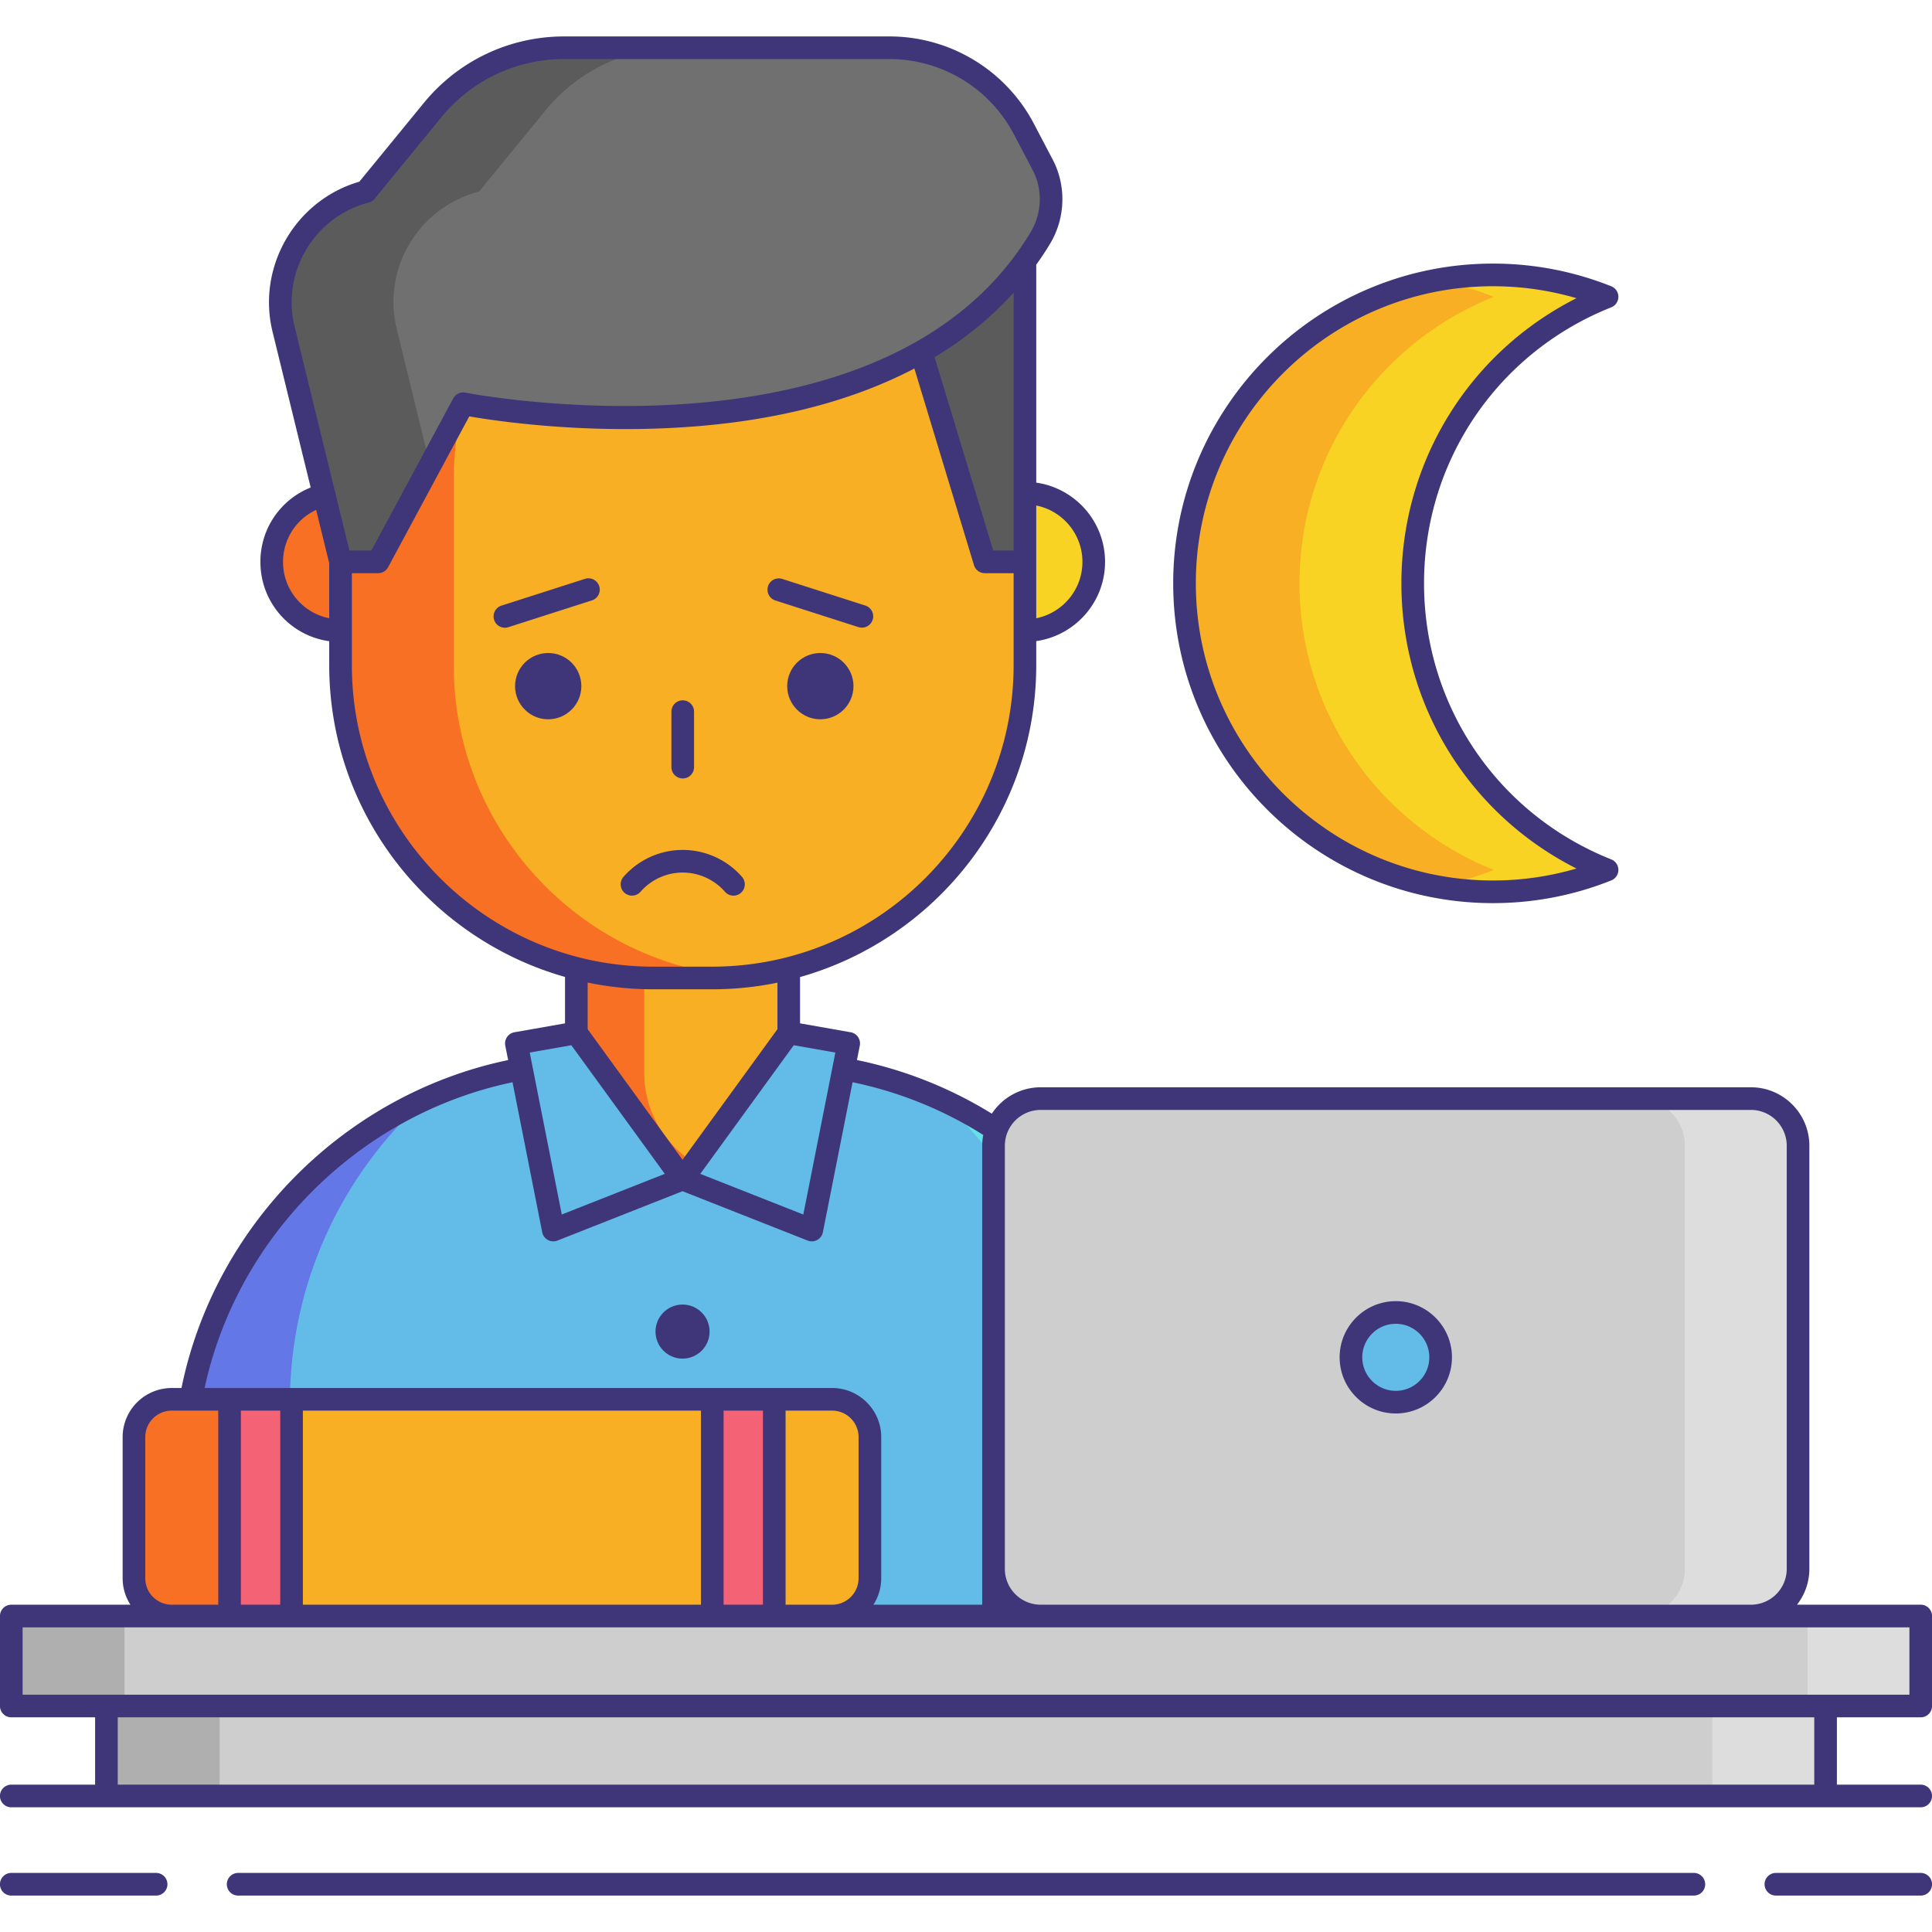
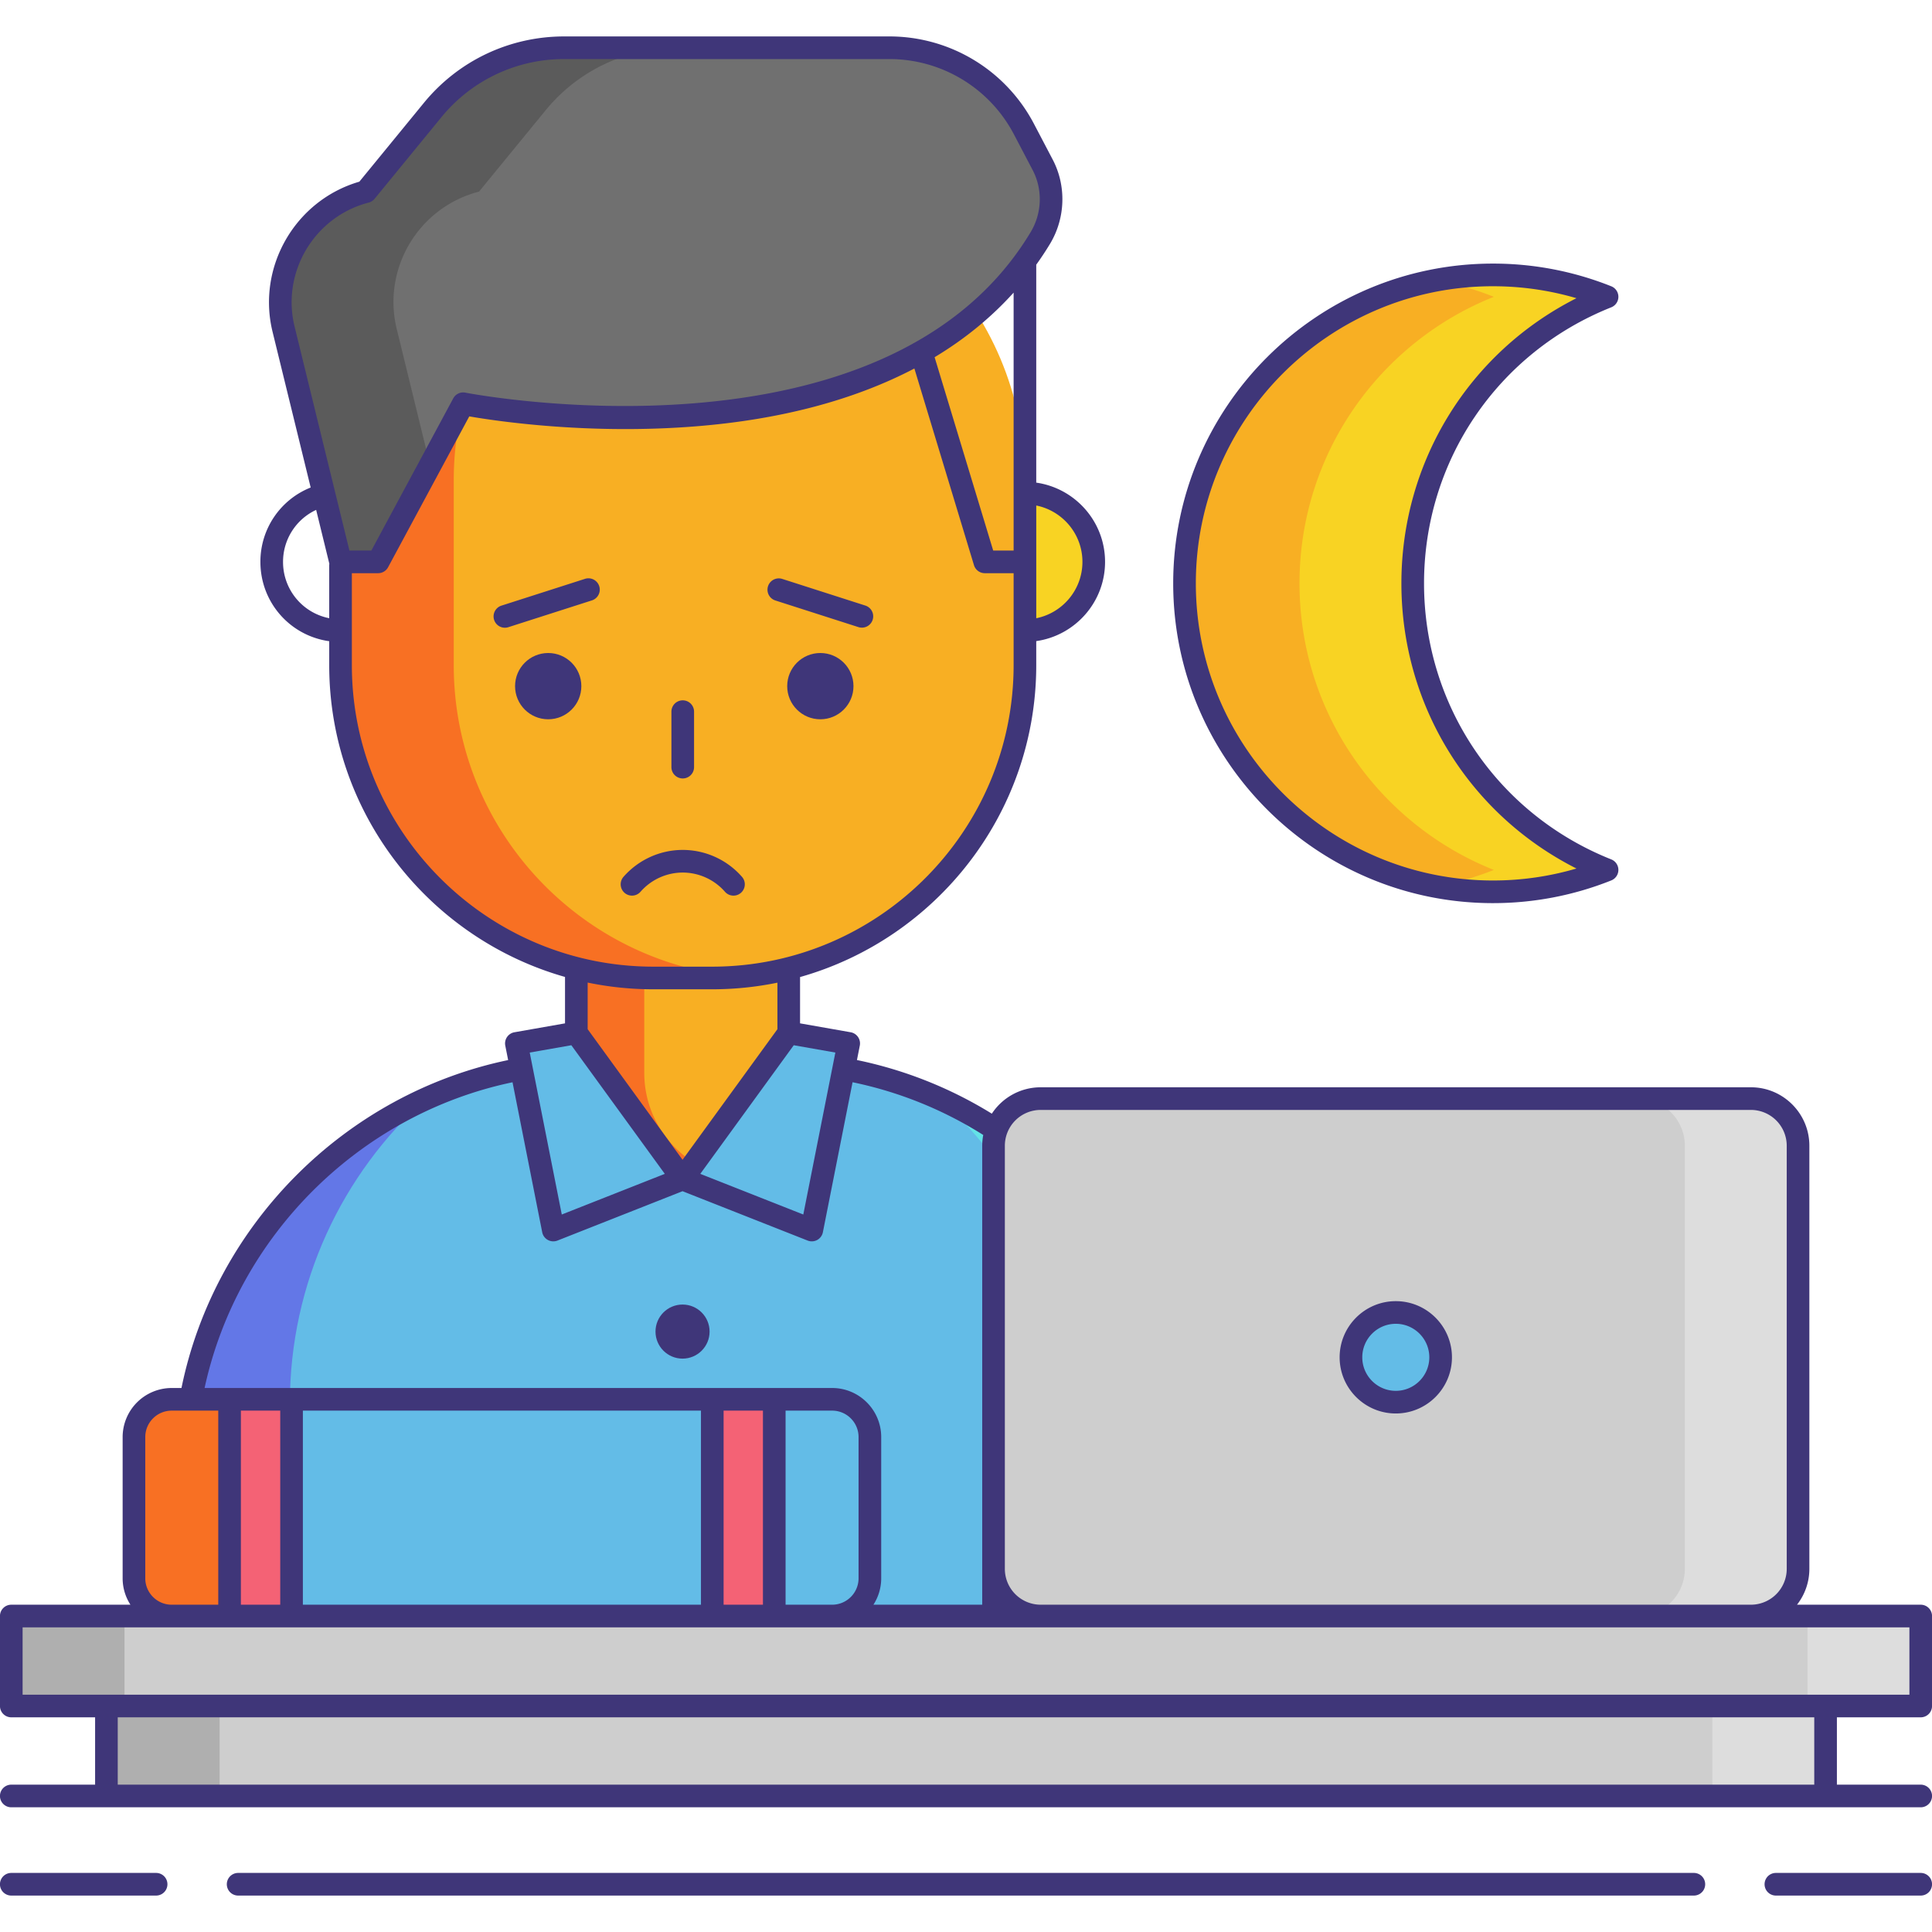
<svg xmlns="http://www.w3.org/2000/svg" viewBox="0 0 256 256" id="overworked">
  <path fill="#63BCE7" d="M103.935 140.809c29.201.94 52.588 24.891 52.588 54.32v42.846H24.409V195.13c0-29.429 23.387-53.38 52.588-54.32h26.938z" />
  <path fill="#6377E7" d="M56.428 145.571c-18.879 8.52-32.019 27.5-32.019 49.559v42.846h14V185.97c0-16.046 6.963-30.452 18.019-40.399z" />
  <path fill="#63E2E7" d="M124.504 145.571c18.879 8.52 32.019 27.5 32.019 49.559v42.846h-14V185.97c0-16.046-6.962-30.452-18.019-40.399z" />
  <path fill="#F8AF23" d="M90.441 156.228c-7.772 0-14.073-6.301-14.073-14.073v-14.75c0-7.772 6.301-14.073 14.073-14.073s14.073 6.301 14.073 14.073v14.75c0 7.772-6.301 14.073-14.073 14.073z" />
  <path fill="#F87023" d="M85.368 142.155v-14.75c0-6.197 4.01-11.447 9.573-13.325a14.017 14.017 0 0 0-4.5-.748c-7.772 0-14.073 6.301-14.073 14.073v14.75c0 7.772 6.301 14.073 14.073 14.073 1.576 0 3.086-.27 4.5-.748-5.563-1.878-9.573-7.128-9.573-13.325z" />
-   <circle cx="45.123" cy="74.451" r="9.118" fill="#F87023" />
  <circle cx="135.81" cy="74.451" r="9.118" fill="#F8D323" />
  <path fill="#F8AF23" d="M94.349 129.587h-7.766c-22.898 0-41.461-18.563-41.461-41.461V63.642c0-22.898 18.563-41.461 41.461-41.461h7.766c22.898 0 41.461 18.563 41.461 41.461v24.484c0 22.899-18.563 41.461-41.461 41.461z" />
  <path fill="#F87023" d="M60.123 88.127V63.642c0-21.678 16.641-39.46 37.843-41.294a41.985 41.985 0 0 0-3.617-.167h-7.766c-22.898 0-41.461 18.562-41.461 41.461v24.484c0 22.898 18.563 41.461 41.461 41.461h7.766c1.22 0 2.424-.064 3.617-.167-21.203-1.833-37.843-19.615-37.843-41.293z" />
  <circle cx="72.64" cy="90.918" r="4.391" fill="#3F3679" />
  <circle cx="108.699" cy="90.918" r="4.391" fill="#3F3679" />
-   <path fill="#5B5B5B" d="m121.372 44.357 9.119 30.094h5.319V27.024z" />
  <path fill="#707070" d="M45.123 74.451h4.98L61.377 53.5s56.488 11.308 76.483-21.981c1.775-2.955 1.906-6.619.304-9.672l-2.472-4.713a20.18 20.18 0 0 0-17.87-10.806H74.755a22.53 22.53 0 0 0-17.432 8.257l-8.851 10.809c-8.008 2.066-12.865 10.187-10.899 18.22l7.55 30.837z" />
  <path fill="#5B5B5B" d="m63.472 25.393 8.851-10.809a22.53 22.53 0 0 1 17.432-8.257h-15a22.53 22.53 0 0 0-17.432 8.257l-8.851 10.809c-8.008 2.066-12.865 10.187-10.899 18.22l7.549 30.838h4.98l6.887-12.798-4.416-18.04c-1.966-8.032 2.892-16.153 10.899-18.22z" />
  <path fill="#63BCE7" d="m76.368 136.859 14.073 19.369-17.124 6.757-4.893-24.728zM104.514 136.859l-14.073 19.369 17.124 6.757 4.893-24.728z" />
  <circle cx="90.441" cy="176.442" r="3.583" fill="#3F3679" />
  <path fill="#CECECE" d="M232.007 145.571h-94.115a6.243 6.243 0 0 0-6.243 6.243v56.074a6.243 6.243 0 0 0 6.243 6.243h94.115a6.243 6.243 0 0 0 6.243-6.243v-56.074a6.243 6.243 0 0 0-6.243-6.243z" />
  <path fill="#DDD" d="M232.007 145.571h-15a6.243 6.243 0 0 1 6.243 6.243v56.074a6.243 6.243 0 0 1-6.243 6.243h15a6.243 6.243 0 0 0 6.243-6.243v-56.074a6.243 6.243 0 0 0-6.243-6.243z" />
  <circle cx="184.949" cy="179.852" r="5.942" fill="#63BCE7" />
  <path fill="#F8AF23" d="M187.193 77.299c0-17.229 10.666-31.957 25.751-37.97a40.748 40.748 0 0 0-15.119-2.9c-22.572 0-40.87 18.298-40.87 40.87s18.298 40.87 40.87 40.87a40.748 40.748 0 0 0 15.119-2.9c-15.085-6.013-25.751-20.741-25.751-37.97z" />
  <path fill="#F8D323" d="M187.193 77.299c0-17.229 10.666-31.958 25.751-37.97a40.748 40.748 0 0 0-22.618-2.201 40.751 40.751 0 0 1 7.618 2.202c-15.085 6.012-25.751 20.741-25.751 37.97s10.666 31.958 25.751 37.97a40.827 40.827 0 0 1-7.618 2.202 40.748 40.748 0 0 0 22.618-2.201c-15.085-6.015-25.751-20.743-25.751-37.972z" />
-   <path fill="#F8AF23" d="M110.264 185.417H22.75a5 5 0 0 0-5 5v18.715a5 5 0 0 0 5 5h87.514a5 5 0 0 0 5-5v-18.715a5 5 0 0 0-5-5z" />
  <path fill="#F87023" d="M32.75 209.132v-18.715a5 5 0 0 1 5-5h-15a5 5 0 0 0-5 5v18.715a5 5 0 0 0 5 5h15a5 5 0 0 1-5-5z" />
  <path fill="#F46275" d="M30.42 185.417h8.214v28.715H30.42zM94.381 185.417h8.214v28.715h-8.214z" />
  <path fill="#CECECE" d="M14.101 226.054h227.798v11.922H14.101z" />
  <path fill="#AFAFAF" d="M14.101 226.054h15v11.922h-15z" />
  <path fill="#DDD" d="M226.899 226.054h15v11.922h-15z" />
  <path fill="#CECECE" d="M1.495 214.132h253.01v11.922H1.495z" />
  <path fill="#AFAFAF" d="M1.495 214.132h15v11.922h-15z" />
  <path fill="#DDD" d="M239.505 214.132h15v11.922h-15z" />
  <g fill="#3F3679">
    <path d="M90.466 103.149a1.5 1.5 0 0 0 1.5-1.5v-7.351a1.5 1.5 0 1 0-3 0v7.351a1.5 1.5 0 0 0 1.5 1.5zM77.483 76.71l-11.009 3.53a1.5 1.5 0 1 0 .916 2.856l11.009-3.53a1.5 1.5 0 1 0-.916-2.856zm25.254 2.856 11.009 3.53a1.501 1.501 0 0 0 1.886-.97 1.5 1.5 0 0 0-.97-1.886l-11.009-3.53a1.499 1.499 0 1 0-.916 2.856zm-6.675 38.599a1.5 1.5 0 0 0 2.256-1.978 10.446 10.446 0 0 0-7.851-3.568c-3.001 0-5.863 1.3-7.852 3.567a1.5 1.5 0 0 0 2.256 1.978 7.447 7.447 0 0 1 5.596-2.546 7.456 7.456 0 0 1 5.595 2.547zm88.887 69.128c4.104 0 7.442-3.338 7.442-7.442 0-4.103-3.338-7.441-7.442-7.441-4.103 0-7.441 3.338-7.441 7.441 0 4.104 3.338 7.442 7.441 7.442zm0-11.883c2.449 0 4.442 1.992 4.442 4.441s-1.993 4.442-4.442 4.442-4.441-1.993-4.441-4.442 1.992-4.441 4.441-4.441zm12.876-55.741a42.161 42.161 0 0 0 15.674-3.007 1.5 1.5 0 0 0 0-2.788c-15.069-6.006-24.807-20.363-24.807-36.576s9.737-30.57 24.807-36.577a1.5 1.5 0 0 0 0-2.788 42.149 42.149 0 0 0-15.674-3.006c-23.363 0-42.37 19.007-42.37 42.37s19.007 42.372 42.37 42.372zm0-81.74c3.771 0 7.478.532 11.063 1.584-14.209 7.181-23.196 21.627-23.196 37.786 0 16.159 8.987 30.604 23.196 37.785a39.157 39.157 0 0 1-11.063 1.585c-21.709 0-39.37-17.661-39.37-39.37s17.661-39.37 39.37-39.37zM20.685 248.173H1.495a1.5 1.5 0 1 0 0 3h19.19a1.5 1.5 0 1 0 0-3zm233.82 0h-19.19a1.5 1.5 0 1 0 0 3h19.19a1.5 1.5 0 1 0 0-3zm-30.06 0H31.555a1.5 1.5 0 1 0 0 3h192.891a1.5 1.5 0 1 0-.001-3z" />
    <path d="M254.505 227.554a1.5 1.5 0 0 0 1.5-1.5v-11.922a1.5 1.5 0 0 0-1.5-1.5h-16.391a7.7 7.7 0 0 0 1.636-4.744v-56.074c0-4.27-3.474-7.743-7.744-7.743h-94.115a7.74 7.74 0 0 0-6.468 3.497 55.248 55.248 0 0 0-17.873-7.108l.378-1.912a1.501 1.501 0 0 0-1.212-1.769l-6.704-1.18v-6.135c18.036-5.097 31.296-21.693 31.296-41.338V84.95c5.145-.733 9.118-5.155 9.118-10.5 0-5.344-3.973-9.766-9.118-10.499V35.124c0-.016-.004-.03-.005-.045a41.433 41.433 0 0 0 1.841-2.788c2.039-3.394 2.171-7.663.347-11.142l-2.472-4.712a21.62 21.62 0 0 0-19.199-11.61H74.755c-7.233 0-14.01 3.21-18.593 8.807l-8.548 10.44c-8.471 2.459-13.608 11.274-11.498 19.896l5.05 20.627a10.571 10.571 0 0 0-6.661 9.854c0 5.363 3.925 9.786 9.118 10.512v3.164c0 19.627 13.235 36.209 31.245 41.323v6.15l-6.704 1.18a1.502 1.502 0 0 0-1.212 1.769l.379 1.916c-21.627 4.51-38.866 21.817-43.285 43.452H22.75a6.508 6.508 0 0 0-6.5 6.5v18.715c0 1.289.382 2.488 1.032 3.5H1.495a1.5 1.5 0 0 0-1.5 1.5v11.922a1.5 1.5 0 0 0 1.5 1.5h11.106v8.922H1.495a1.5 1.5 0 1 0 0 3h253.01a1.5 1.5 0 1 0 0-3h-11.106v-8.922h11.106zm-116.613-80.483h94.115a4.749 4.749 0 0 1 4.744 4.743v56.074a4.75 4.75 0 0 1-4.744 4.744h-94.115a4.75 4.75 0 0 1-4.744-4.744V151.813a4.749 4.749 0 0 1 4.744-4.742zm-32.716-8.572 5.513.97-4.247 21.46-13.649-5.386 12.383-17.044zm38.252-64.048c0 3.687-2.634 6.769-6.118 7.468V66.983c3.484.699 6.118 3.781 6.118 7.468zm-9.118-10.808v9.308h-2.706l-7.763-25.62c4.019-2.411 7.509-5.279 10.469-8.557v24.869zM48.847 26.846c.309-.08.583-.256.786-.502l8.851-10.81a20.954 20.954 0 0 1 16.271-7.707h43.067a18.628 18.628 0 0 1 16.542 10.003l2.471 4.712c1.342 2.558 1.241 5.701-.261 8.203-19.216 31.991-74.349 21.392-74.903 21.283a1.496 1.496 0 0 0-1.615.76L49.206 72.95H46.3l-7.27-29.694c-1.761-7.197 2.642-14.559 9.817-16.41zM37.505 74.451a7.577 7.577 0 0 1 4.387-6.887l1.748 7.141c-.007.059-.018.116-.018.177v7.033a7.585 7.585 0 0 1-6.117-7.464zm9.118 13.676V75.951h3.48a1.5 1.5 0 0 0 1.321-.789l10.757-19.989c3.661.634 15.876 2.455 30.06 1.315 11.263-.904 20.974-3.501 28.919-7.66l7.896 26.058a1.501 1.501 0 0 0 1.436 1.065h3.818v12.176c0 22.034-17.926 39.96-39.96 39.96h-7.766c-22.035 0-39.961-17.926-39.961-39.96zm39.96 42.96h7.766c2.967 0 5.865-.303 8.665-.878v6.163l-12.573 17.304-12.573-17.304v-6.175c2.815.583 5.73.89 8.715.89zm-10.878 7.412 12.384 17.044-13.65 5.386-4.247-21.46 5.513-.97zm-7.792 4.908 3.932 19.869a1.5 1.5 0 0 0 2.023 1.105l16.573-6.54 16.573 6.54a1.5 1.5 0 0 0 2.023-1.105l3.933-19.874a52.276 52.276 0 0 1 17.316 6.988 7.768 7.768 0 0 0-.137 1.424V212.633h-14.416a6.454 6.454 0 0 0 1.032-3.5v-18.715c0-3.584-2.916-6.5-6.5-6.5H27.109c4.373-20.183 20.554-36.276 40.804-40.511zm-27.78 69.225v-25.715h52.748v25.715H40.133zm-8.214-25.715h5.214v25.715h-5.214v-25.715zm63.962 0h5.213v25.715h-5.213v-25.715zm8.213 0h6.17c1.93 0 3.5 1.57 3.5 3.5v18.715c0 1.93-1.57 3.5-3.5 3.5h-6.17v-25.715zM19.25 209.132v-18.715c0-1.93 1.57-3.5 3.5-3.5h6.17v25.715h-6.17c-1.93 0-3.5-1.57-3.5-3.5zm-16.255 6.5H253.007v8.922H2.995v-8.922zm237.404 20.844H15.601v-8.922h224.798v8.922z" />
  </g>
</svg>